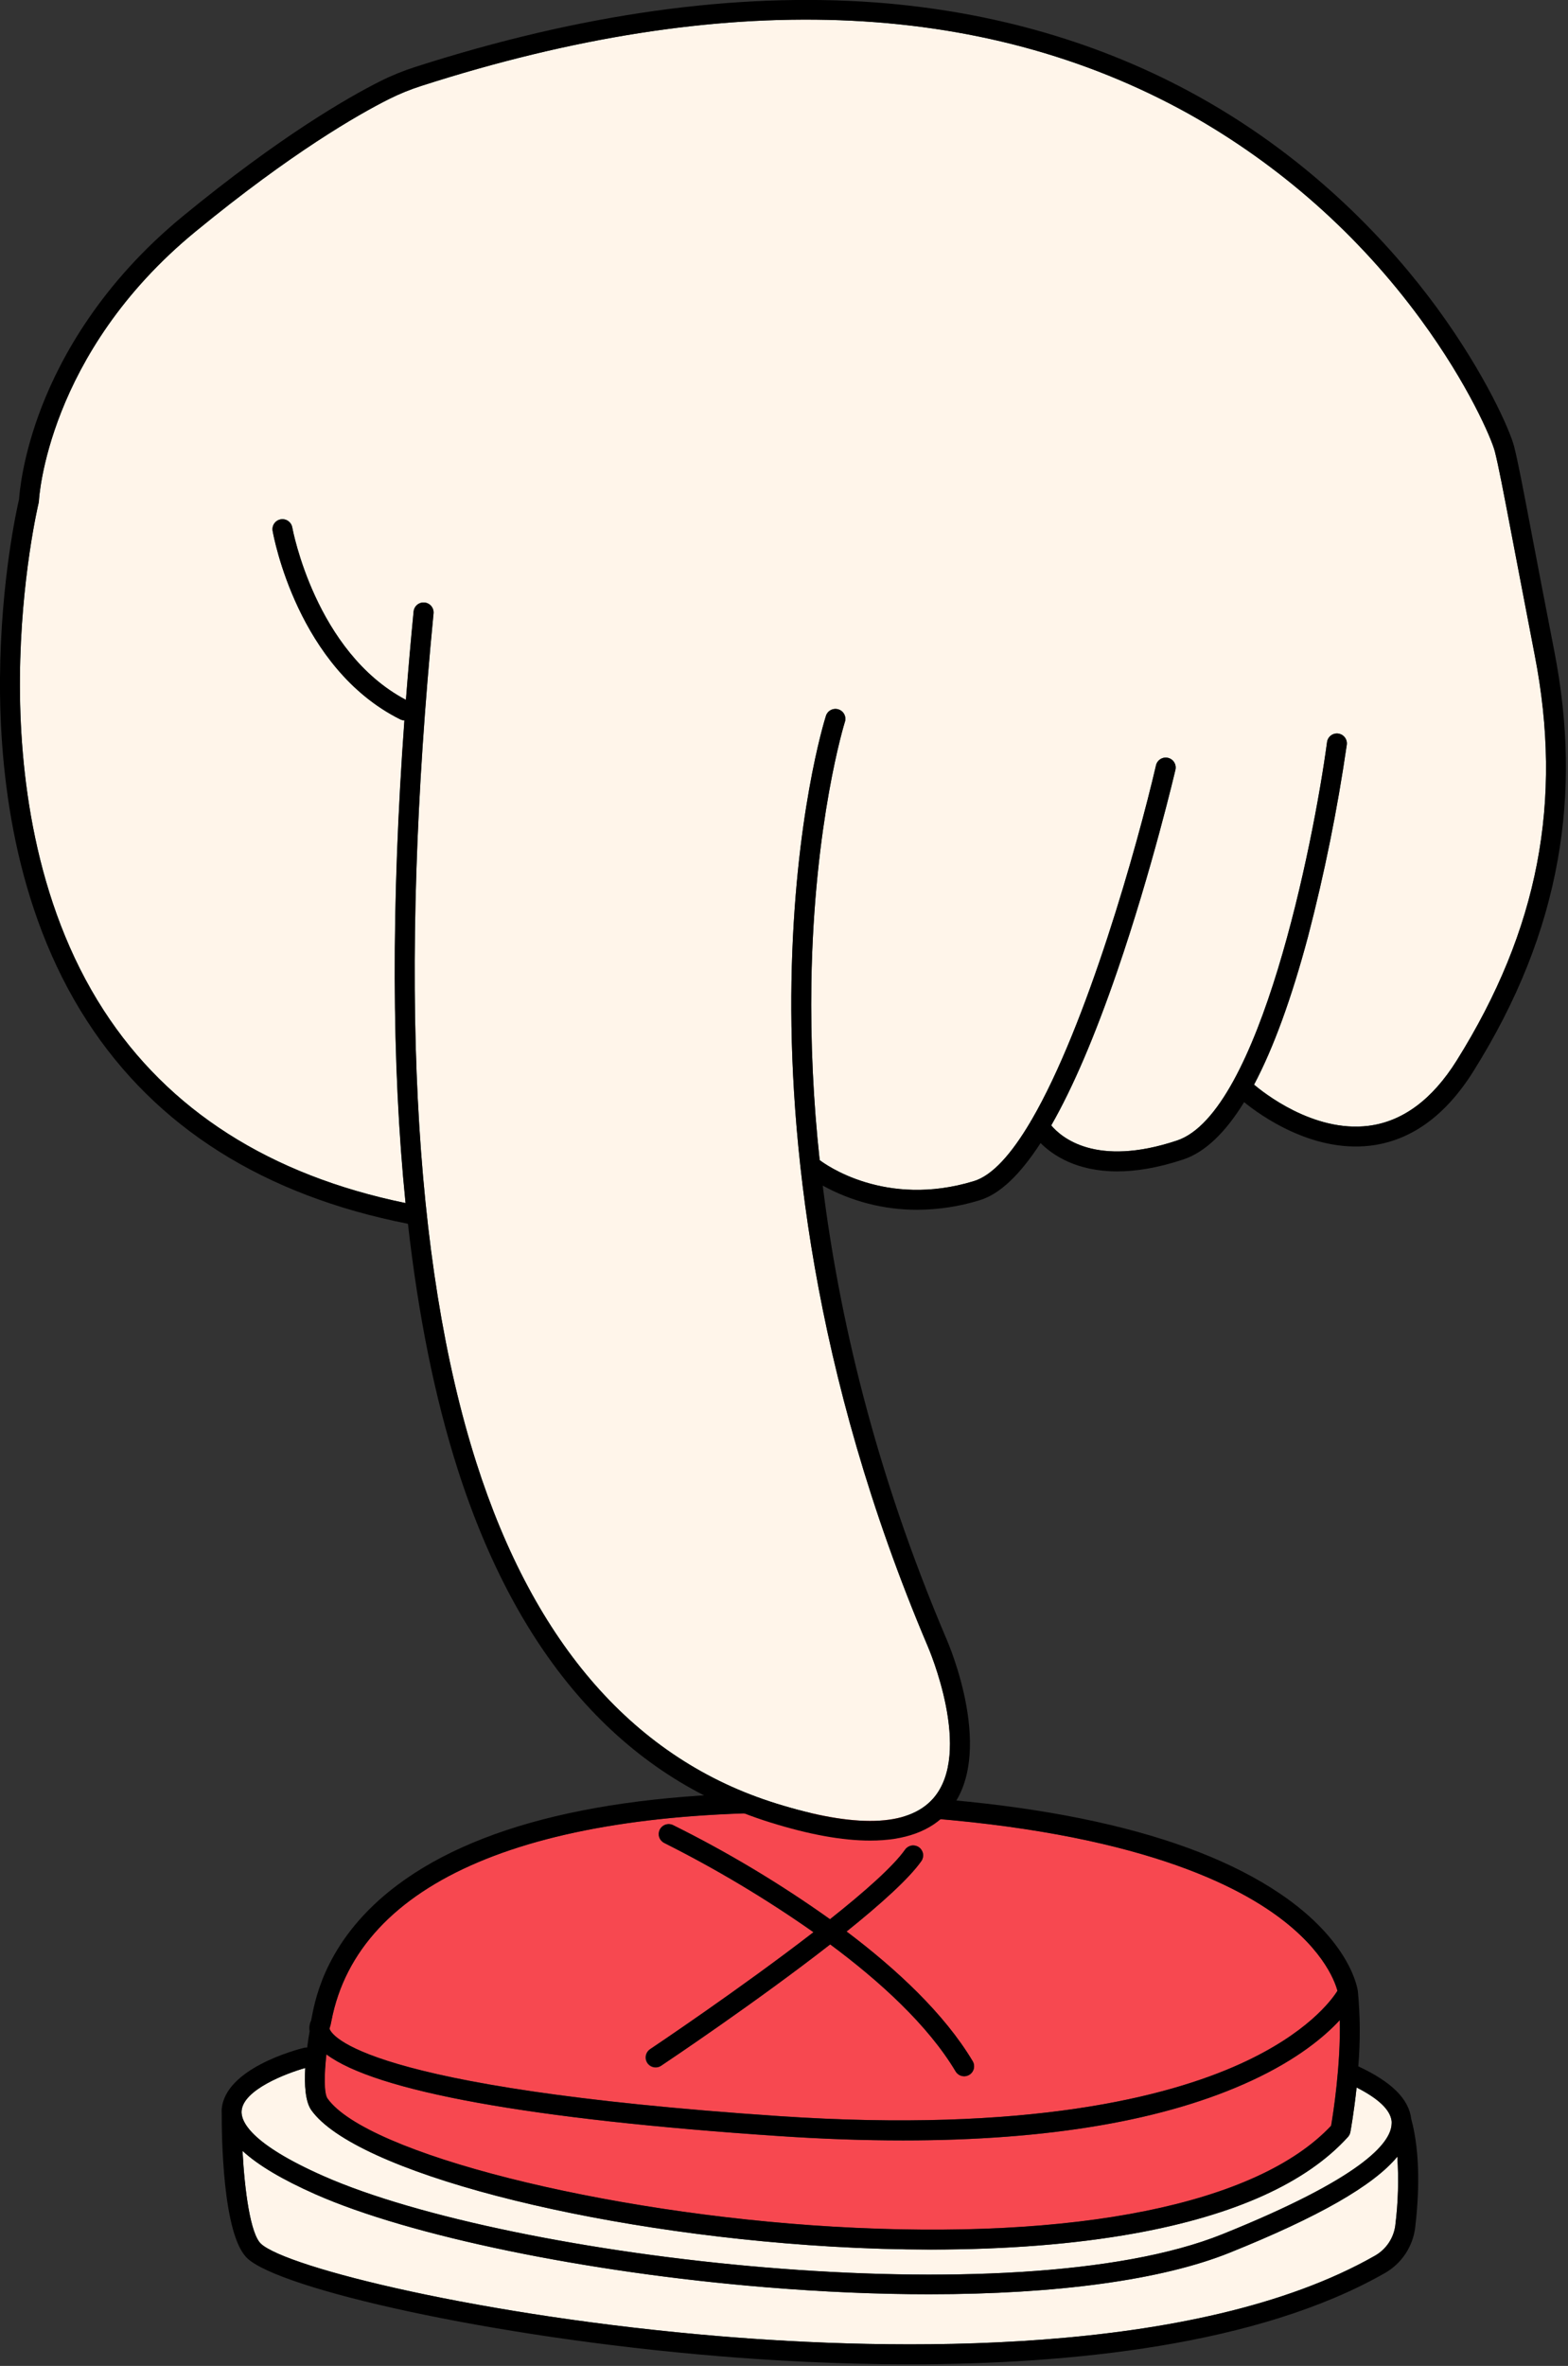
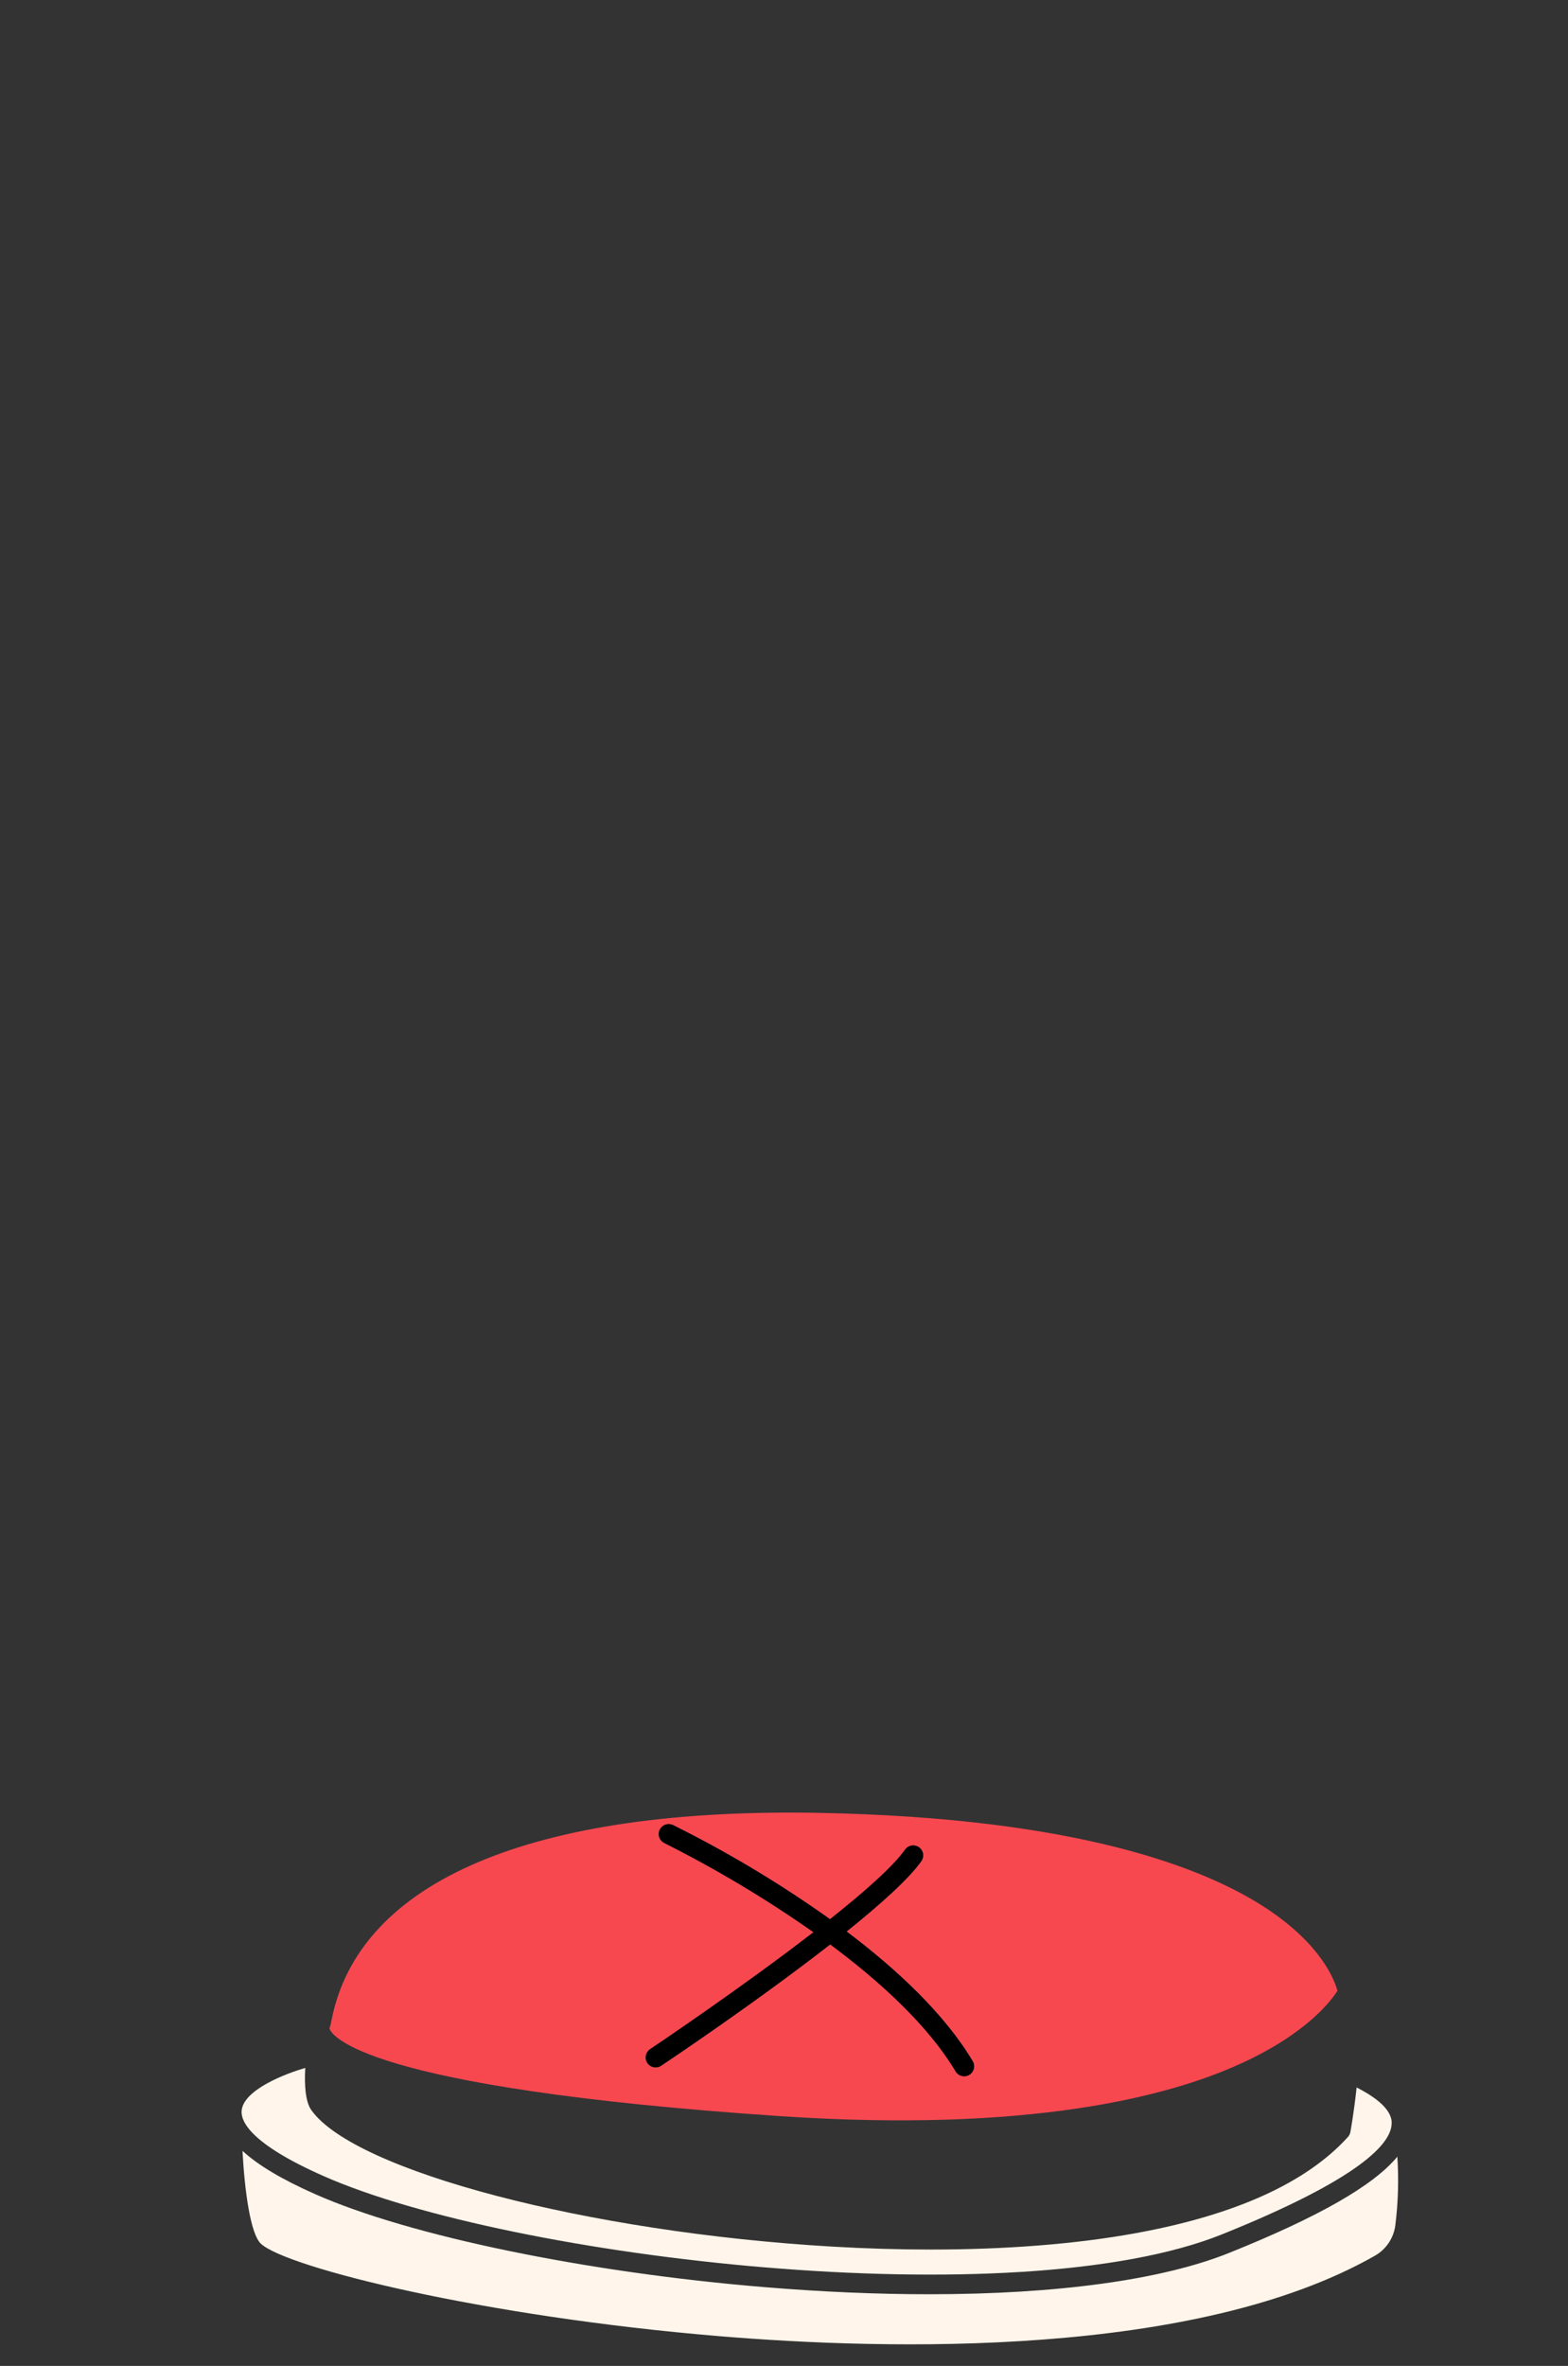
<svg xmlns="http://www.w3.org/2000/svg" width="630" height="950" viewBox="0 0 630 950" fill="none">
  <rect x="0" y="0" width="630" height="950" fill="#333333" stroke="none" />
  <g clip-path="url(#clip0_1166_1597)">
-     <path d="M334.67 894.11C432.43 899.83 505.24 885.11 534.8 853.58C535.62 848.79 538.67 829.48 538.29 811.16C532.19 817.77 521.29 826.92 502.81 835.48C468.36 851.43 421.41 859.48 362.81 859.48C346.897 859.48 330.137 858.887 312.53 857.7C213 851 150.89 839.7 131.12 824.93C130.19 833.04 130.12 840.71 131.55 842.71C147.25 864.66 242.15 888.69 334.67 894.11Z" fill="#F74850" />
    <path d="M313.11 849.69C413.16 856.43 469.11 842.01 498.36 828.69C525.1 816.56 534.97 803.19 537.36 799.37C536.27 795.28 531 780.85 508.59 766.14C483.79 749.86 432.65 730.02 329.87 727.95C213.87 725.64 144.01 755.24 133.17 811.36C132.994 812.441 132.726 813.504 132.37 814.54C133.15 817 144.82 838.35 313.11 849.69ZM261.26 822.78C261.81 822.41 297.31 798.66 326.83 775.86C307.738 762.452 287.683 750.47 266.83 740.01C265.902 739.534 265.197 738.715 264.864 737.727C264.531 736.739 264.598 735.66 265.049 734.72C265.5 733.78 266.3 733.053 267.279 732.694C268.258 732.336 269.339 732.374 270.29 732.8C292.317 743.727 313.443 756.384 333.47 770.65C347.25 759.71 358.89 749.44 363.67 742.65C364.289 741.806 365.213 741.239 366.245 741.068C367.277 740.898 368.335 741.139 369.191 741.739C370.048 742.34 370.635 743.252 370.828 744.28C371.02 745.308 370.802 746.371 370.22 747.24C365.22 754.37 353.74 764.66 340.13 775.58C360 790.58 379.33 808.45 390.8 827.66C391.343 828.57 391.502 829.658 391.243 830.685C390.985 831.713 390.329 832.595 389.42 833.14C388.802 833.515 388.093 833.713 387.37 833.71C386.679 833.709 385.999 833.529 385.398 833.187C384.797 832.845 384.295 832.354 383.94 831.76C372.81 813.14 353.41 795.51 333.55 780.76C303.92 803.86 267.99 827.9 265.68 829.44C265.244 829.751 264.75 829.972 264.227 830.089C263.704 830.206 263.163 830.216 262.635 830.12C262.108 830.023 261.606 829.822 261.158 829.528C260.71 829.233 260.326 828.852 260.028 828.406C259.731 827.96 259.526 827.46 259.426 826.933C259.325 826.407 259.332 825.865 259.445 825.341C259.558 824.818 259.775 824.322 260.084 823.883C260.392 823.445 260.785 823.073 261.24 822.79L261.26 822.78Z" fill="#F74850" />
    <path d="M130 873.77C205.14 906.98 407.93 930.61 491.14 897.12C546.96 874.65 558.93 860.6 559.14 852.76C559.168 852.427 559.168 852.093 559.14 851.76V851.7C558.62 847.21 553.9 842.7 545.07 838.2C544 848.2 542.68 855.49 542.56 856.1C542.424 856.848 542.077 857.542 541.56 858.1C524.88 876.51 496.08 889.52 455.97 896.77C432.1 901.09 404.25 903.28 373.97 903.28C361.12 903.28 347.83 902.88 334.23 902.09C236.36 896.36 142.54 871.78 125.1 847.31C122.64 843.85 122.27 837.02 122.65 830.37C114.9 832.56 97.82 839.09 97.09 847.51C96.7 851.73 100.49 860.75 130 873.77Z" fill="#FFF5EA" />
    <path d="M494.07 904.539C466.8 915.539 424.46 921.229 373.33 921.229C352.63 921.229 330.49 920.299 307.33 918.389C235.51 912.479 164.62 897.829 126.72 881.079C113.39 875.189 103.66 869.409 97.43 863.649C98.29 879.869 100.65 897.069 104.84 900.959C115.11 910.479 193.77 930.139 288.96 938.059C356.35 943.669 480.19 946.929 552.47 905.729C554.691 904.459 556.584 902.689 558.001 900.559C559.417 898.429 560.318 895.998 560.63 893.459C561.768 884.349 562.036 875.151 561.43 865.989C551.81 877.619 529.79 890.169 494.07 904.539Z" fill="#FFF5EA" />
-     <path d="M545.92 829.799L545.74 829.739C546.586 819.711 546.533 809.628 545.58 799.609C545.49 798.809 542.86 779.609 514.13 760.259C476.93 735.229 415 721.689 330 719.999C251.68 718.429 194.32 730.869 159.55 756.999C131.42 778.129 126.8 801.999 125.28 809.899C125.18 810.429 125.07 811.009 124.98 811.389C124.927 811.476 124.881 811.566 124.84 811.659C124.301 812.92 124.151 814.313 124.41 815.659C124.12 817.259 123.73 819.549 123.41 822.179C122.991 822.145 122.57 822.175 122.16 822.269C118.92 823.079 90.5 830.579 89.08 846.869C89.05 847.412 89.05 847.956 89.08 848.499C89.08 856.589 89.28 897.439 99.42 906.849C112.55 919.029 196.12 938.389 288.32 946.059C309.55 947.829 336.32 949.359 365.38 949.359C429.77 949.359 505.38 941.839 556.45 912.709C559.758 910.82 562.578 908.184 564.688 905.012C566.797 901.841 568.137 898.22 568.6 894.439C570.03 882.439 570.91 865.079 567 850.779C566.07 842.869 559.17 835.999 545.92 829.799ZM133.18 811.389C144.02 755.269 213.88 725.669 329.88 727.979C432.66 730.049 483.8 749.889 508.6 766.169C531.01 780.879 536.28 795.309 537.37 799.399C534.97 803.219 525.1 816.589 498.37 828.719C469.09 842.009 413.17 856.429 313.12 849.719C144.83 838.379 133.12 817.039 132.39 814.599C132.745 813.554 133.009 812.48 133.18 811.389ZM131.18 824.899C150.93 839.709 213 850.999 312.57 857.669C330.183 858.863 346.943 859.456 362.85 859.449C421.41 859.449 468.36 851.449 502.85 835.449C521.34 826.889 532.23 817.739 538.33 811.129C538.71 829.449 535.66 848.759 534.84 853.549C505.28 885.039 432.47 899.799 334.71 894.079C242.19 888.659 147.29 864.629 131.63 842.649C130.16 840.679 130.23 832.999 131.16 824.899H131.18ZM97.08 847.519C97.81 839.099 114.89 832.569 122.64 830.379C122.26 837.029 122.64 843.859 125.09 847.319C142.53 871.789 236.35 896.319 334.22 902.099C347.82 902.889 361.11 903.289 373.96 903.289C404.21 903.289 432.06 901.099 455.96 896.779C496.07 889.529 524.87 876.519 541.55 858.109C542.067 857.551 542.414 856.857 542.55 856.109C542.67 855.499 543.99 848.259 545.06 838.209C553.89 842.689 558.61 847.209 559.13 851.709V851.769C559.158 852.102 559.158 852.436 559.13 852.769C558.92 860.609 546.95 874.659 491.13 897.129C407.92 930.619 205.13 906.989 129.99 873.779C100.49 860.749 96.7 851.729 97.06 847.519H97.08ZM560.64 893.459C560.328 895.998 559.427 898.429 558.011 900.559C556.594 902.689 554.701 904.459 552.48 905.729C480.2 946.929 356.36 943.669 288.97 938.059C193.78 930.139 115.12 910.479 104.85 900.959C100.66 897.069 98.3 879.869 97.44 863.649C103.67 869.409 113.44 875.189 126.73 881.079C164.63 897.829 235.52 912.479 307.34 918.389C330.51 920.299 352.65 921.239 373.34 921.229C424.47 921.229 466.81 915.509 494.08 904.539C529.8 890.169 551.82 877.619 561.43 865.989C562.033 875.151 561.761 884.349 560.62 893.459H560.64Z" fill="black" />
    <path d="M263.48 830.11C264.271 830.108 265.044 829.871 265.7 829.43C268.01 827.89 303.94 803.85 333.57 780.75C353.43 795.48 372.83 813.11 383.96 831.75C384.314 832.344 384.817 832.835 385.418 833.177C386.019 833.519 386.699 833.699 387.39 833.7C388.113 833.703 388.822 833.505 389.44 833.13C390.349 832.585 391.005 831.703 391.263 830.675C391.522 829.648 391.363 828.56 390.82 827.65C379.35 808.44 360.02 790.53 340.15 775.57C353.76 764.65 365.24 754.36 370.24 747.23C370.822 746.361 371.04 745.298 370.848 744.27C370.655 743.242 370.068 742.33 369.211 741.729C368.355 741.129 367.297 740.888 366.265 741.058C365.233 741.229 364.309 741.796 363.69 742.64C358.91 749.46 347.27 759.73 333.49 770.64C313.463 756.374 292.337 743.717 270.31 732.79C269.358 732.364 268.278 732.326 267.299 732.684C266.32 733.043 265.52 733.77 265.069 734.71C264.618 735.65 264.551 736.729 264.884 737.717C265.217 738.705 265.922 739.524 266.85 740C287.703 750.46 307.758 762.442 326.85 775.85C297.33 798.65 261.85 822.4 261.28 822.77C260.565 823.246 260.022 823.939 259.731 824.748C259.441 825.557 259.419 826.437 259.668 827.259C259.917 828.082 260.424 828.802 261.114 829.313C261.804 829.825 262.641 830.101 263.5 830.1L263.48 830.11Z" fill="black" />
-     <path d="M607.61 216.05C603.84 196.3 602.12 187.28 600.61 181.29C599.34 176.29 589.93 154.29 570.85 128.29C546.014 94.386 514.186 66.211 477.52 45.67C394.06 -0.65 290.37 -4.41 169.32 34.49C164.857 35.916 160.511 37.685 156.32 39.78C143.83 46.06 117.13 61.31 78.52 93C18.81 142 15.66 200.55 15.64 201.14C15.624 201.402 15.587 201.663 15.53 201.92C15.45 202.22 8.3 232.24 8.01 272.27C7.74 309 13.37 362 41.69 405.69C67.69 445.86 108.5 471.88 162.97 483.08C157.35 427.39 157.19 362.62 162.51 289.25C161.909 289.244 161.317 289.1 160.78 288.83C119.65 268.25 109.96 215.42 109.57 213.18C109.477 212.662 109.487 212.13 109.6 211.615C109.713 211.101 109.926 210.614 110.228 210.182C110.53 209.75 110.914 209.382 111.358 209.099C111.802 208.816 112.298 208.624 112.817 208.533C113.336 208.442 113.868 208.455 114.382 208.57C114.896 208.685 115.382 208.9 115.812 209.204C116.243 209.508 116.609 209.893 116.89 210.339C117.171 210.784 117.361 211.281 117.45 211.8C117.57 212.45 126.73 261.8 163.12 281.03C164.02 269.41 165.05 257.583 166.21 245.55C166.261 245.025 166.414 244.515 166.662 244.049C166.91 243.583 167.247 243.17 167.654 242.834C168.061 242.499 168.53 242.246 169.035 242.092C169.54 241.938 170.07 241.884 170.595 241.935C171.12 241.986 171.631 242.139 172.096 242.387C172.562 242.635 172.975 242.972 173.311 243.379C173.646 243.786 173.899 244.255 174.053 244.76C174.207 245.265 174.261 245.795 174.21 246.32C160 392.39 165.79 507.09 191.36 587.23C214.73 660.45 255.25 706.52 311.81 724.16C343.65 734.09 364.81 733.47 374.81 722.31C391.3 703.87 372.99 661.59 372.81 661.16C325.66 550.21 317 454.68 318 394.08C319.13 328.25 331.27 289.24 331.79 287.62C331.93 287.098 332.174 286.61 332.508 286.185C332.841 285.76 333.257 285.407 333.731 285.147C334.205 284.887 334.727 284.726 335.264 284.674C335.802 284.621 336.345 284.678 336.86 284.841C337.375 285.004 337.852 285.27 338.262 285.622C338.671 285.974 339.006 286.406 339.244 286.891C339.482 287.376 339.62 287.904 339.648 288.443C339.677 288.983 339.596 289.523 339.41 290.03C339.29 290.42 327.06 329.81 325.99 394.58C325.642 418.376 326.76 442.171 329.34 465.83C331.51 467.49 355.7 485.11 391.28 474.27C398.83 471.98 406.53 463.16 413.99 450.55C414.116 450.253 414.281 449.974 414.48 449.72C436.8 411.44 456.95 339.62 464.48 307.32C464.596 306.805 464.813 306.318 465.119 305.888C465.424 305.457 465.811 305.091 466.258 304.811C466.706 304.531 467.204 304.342 467.725 304.256C468.245 304.169 468.778 304.186 469.292 304.306C469.806 304.426 470.291 304.647 470.719 304.955C471.147 305.264 471.51 305.654 471.787 306.103C472.064 306.552 472.249 307.052 472.332 307.573C472.415 308.094 472.394 308.627 472.27 309.14C472.18 309.53 462.87 349.3 448.88 390C439.907 416.1 431.073 436.73 422.38 451.89C426.38 456.65 440.31 468.83 472.9 457.97C506.13 446.89 527.68 338.85 533.18 298.16C533.228 297.622 533.385 297.099 533.641 296.623C533.897 296.147 534.247 295.728 534.669 295.391C535.091 295.054 535.578 294.806 536.099 294.662C536.619 294.518 537.164 294.481 537.7 294.553C538.235 294.626 538.75 294.806 539.214 295.083C539.678 295.36 540.082 295.728 540.399 296.165C540.717 296.602 540.943 297.099 541.063 297.626C541.184 298.153 541.196 298.698 541.1 299.23C537.351 325.053 532.176 350.649 525.6 375.9C518.933 400.88 511.69 420.757 503.87 435.53C507.31 438.47 527.63 454.85 549.87 452.06C563.56 450.34 575.48 441.52 585.29 425.85C618.08 373.44 628.06 321.7 616.65 263C612.7 242.73 609.76 227.31 607.61 216.05Z" fill="#FFF5EA" />
-     <path d="M615.46 214.55C611.67 194.64 609.93 185.55 608.37 179.34C606.76 172.94 596.7 150.02 577.31 123.55C559.46 99.2 528.31 64.71 481.41 38.67C442.81 17.25 399.26 4.59 352 1C295.66 -3.19 233.38 5.5 166.88 26.87C162.015 28.424 157.277 30.353 152.71 32.64C139.94 39.06 112.66 54.64 73.44 86.84C40.77 113.67 24.63 143.11 16.85 163.09C9.07 183.07 7.85 197.77 7.66 200.42C6.79 204.16 0.32 233.05 9.02666e-05 272C-0.29 309.9 5.53 364.59 35 410C62.63 452.67 106 480 163.91 491.4C168.07 528.32 174.697 561.07 183.79 589.65C208 665.5 250.29 713.32 309.48 731.78C325.047 736.64 338.42 739.07 349.6 739.07C363.6 739.07 374.04 735.25 380.85 727.62C400.75 705.35 381.05 659.85 380.22 657.97C351.23 589.9 337 527.72 330.56 476.06C342.182 482.463 355.241 485.805 368.51 485.77C377.034 485.741 385.506 484.447 393.65 481.93C401.65 479.51 409.76 471.82 418.09 458.98C422.88 463.77 432.46 470.36 448.87 470.36C456.28 470.36 465.08 469.02 475.46 465.56C484.07 462.69 492.22 454.99 499.87 442.56C506.36 447.84 526.98 462.69 550.28 460.06C566.71 458.19 580.77 448.11 592.05 430.06C609.66 401.92 620.73 374.17 625.88 345.21C630.67 318.28 630.22 290.89 624.5 261.47C620.55 241.22 617.61 225.8 615.46 214.55ZM585.27 425.85C575.46 441.52 563.54 450.34 549.85 452.06C527.66 454.85 507.34 438.47 503.85 435.53C511.663 420.79 518.907 400.913 525.58 375.9C532.156 350.648 537.331 325.053 541.08 299.23C541.176 298.698 541.164 298.152 541.043 297.625C540.923 297.099 540.697 296.602 540.379 296.165C540.061 295.728 539.658 295.359 539.194 295.082C538.73 294.805 538.215 294.625 537.68 294.553C537.144 294.481 536.599 294.518 536.079 294.661C535.558 294.805 535.071 295.053 534.649 295.391C534.227 295.728 533.877 296.147 533.621 296.623C533.365 297.099 533.208 297.621 533.16 298.16C527.66 338.85 506.11 446.89 472.88 457.97C440.29 468.83 426.34 456.65 422.36 451.89C431.027 436.763 439.86 416.133 448.86 390C462.86 349.3 472.16 309.53 472.25 309.14C472.374 308.627 472.395 308.094 472.312 307.573C472.229 307.052 472.044 306.552 471.767 306.103C471.49 305.653 471.127 305.263 470.699 304.955C470.271 304.646 469.786 304.426 469.272 304.306C468.758 304.186 468.225 304.169 467.705 304.255C467.184 304.342 466.686 304.531 466.238 304.811C465.791 305.091 465.404 305.457 465.099 305.888C464.793 306.318 464.576 306.805 464.46 307.32C456.94 339.62 436.79 411.44 414.46 449.72C414.261 449.973 414.096 450.252 413.97 450.55C406.51 463.16 398.81 471.98 391.26 474.27C355.68 485.11 331.49 467.49 329.32 465.83C326.751 442.17 325.642 418.375 326 394.58C327.07 329.81 339.3 290.42 339.42 290.03C339.606 289.522 339.687 288.983 339.658 288.443C339.63 287.903 339.492 287.375 339.254 286.89C339.016 286.405 338.682 285.974 338.272 285.622C337.862 285.269 337.385 285.004 336.87 284.841C336.355 284.678 335.812 284.621 335.274 284.674C334.737 284.726 334.215 284.887 333.741 285.147C333.267 285.407 332.851 285.76 332.518 286.185C332.184 286.61 331.94 287.098 331.8 287.62C331.28 289.24 319.14 328.25 318.01 394.08C317.01 454.68 325.63 550.21 372.8 661.16C372.98 661.59 391.29 703.87 374.8 722.31C364.8 733.47 343.62 734.09 311.8 724.16C255.24 706.52 214.72 660.45 191.35 587.23C165.79 507.09 160 392.39 174.17 246.32C174.221 245.794 174.167 245.264 174.013 244.76C173.859 244.255 173.606 243.786 173.271 243.379C172.935 242.971 172.522 242.634 172.057 242.387C171.591 242.139 171.08 241.985 170.555 241.935C170.03 241.884 169.5 241.938 168.995 242.092C168.49 242.246 168.021 242.498 167.614 242.834C167.207 243.17 166.87 243.582 166.622 244.048C166.374 244.514 166.221 245.024 166.17 245.55C164.997 257.59 163.967 269.416 163.08 281.03C126.69 261.83 117.53 212.45 117.41 211.8C117.321 211.28 117.131 210.784 116.85 210.338C116.569 209.893 116.203 209.507 115.772 209.204C115.342 208.9 114.856 208.685 114.342 208.569C113.828 208.454 113.296 208.442 112.777 208.533C112.258 208.623 111.762 208.816 111.318 209.099C110.874 209.382 110.49 209.75 110.188 210.182C109.887 210.613 109.673 211.101 109.56 211.615C109.447 212.13 109.437 212.661 109.53 213.18C109.92 215.42 119.61 268.25 160.74 288.83C161.277 289.1 161.869 289.244 162.47 289.25C157.15 362.62 157.31 427.39 162.93 483.08C108.46 471.88 67.67 445.86 41.65 405.69C13.37 362 7.74 309 8 272.29C8.29 232.29 15.44 202.24 15.52 201.94C15.577 201.683 15.614 201.422 15.63 201.16C15.63 200.57 18.8 142.05 78.51 93.02C117.12 61.31 143.82 46.02 156.29 39.78C160.481 37.685 164.827 35.916 169.29 34.49C290.37 -4.41 394.06 -0.65 477.52 45.66C514.186 66.201 546.014 94.376 570.85 128.28C589.93 154.28 599.34 176.28 600.61 181.28C602.12 187.28 603.84 196.28 607.61 216.04C609.76 227.3 612.7 242.72 616.61 263.04C628.06 321.7 618.08 373.44 585.27 425.85Z" fill="black" />
  </g>
  <defs>
    <clipPath id="clip0_1166_1597">
      <rect width="629.16" height="949.33" fill="white" />
    </clipPath>
  </defs>
</svg>